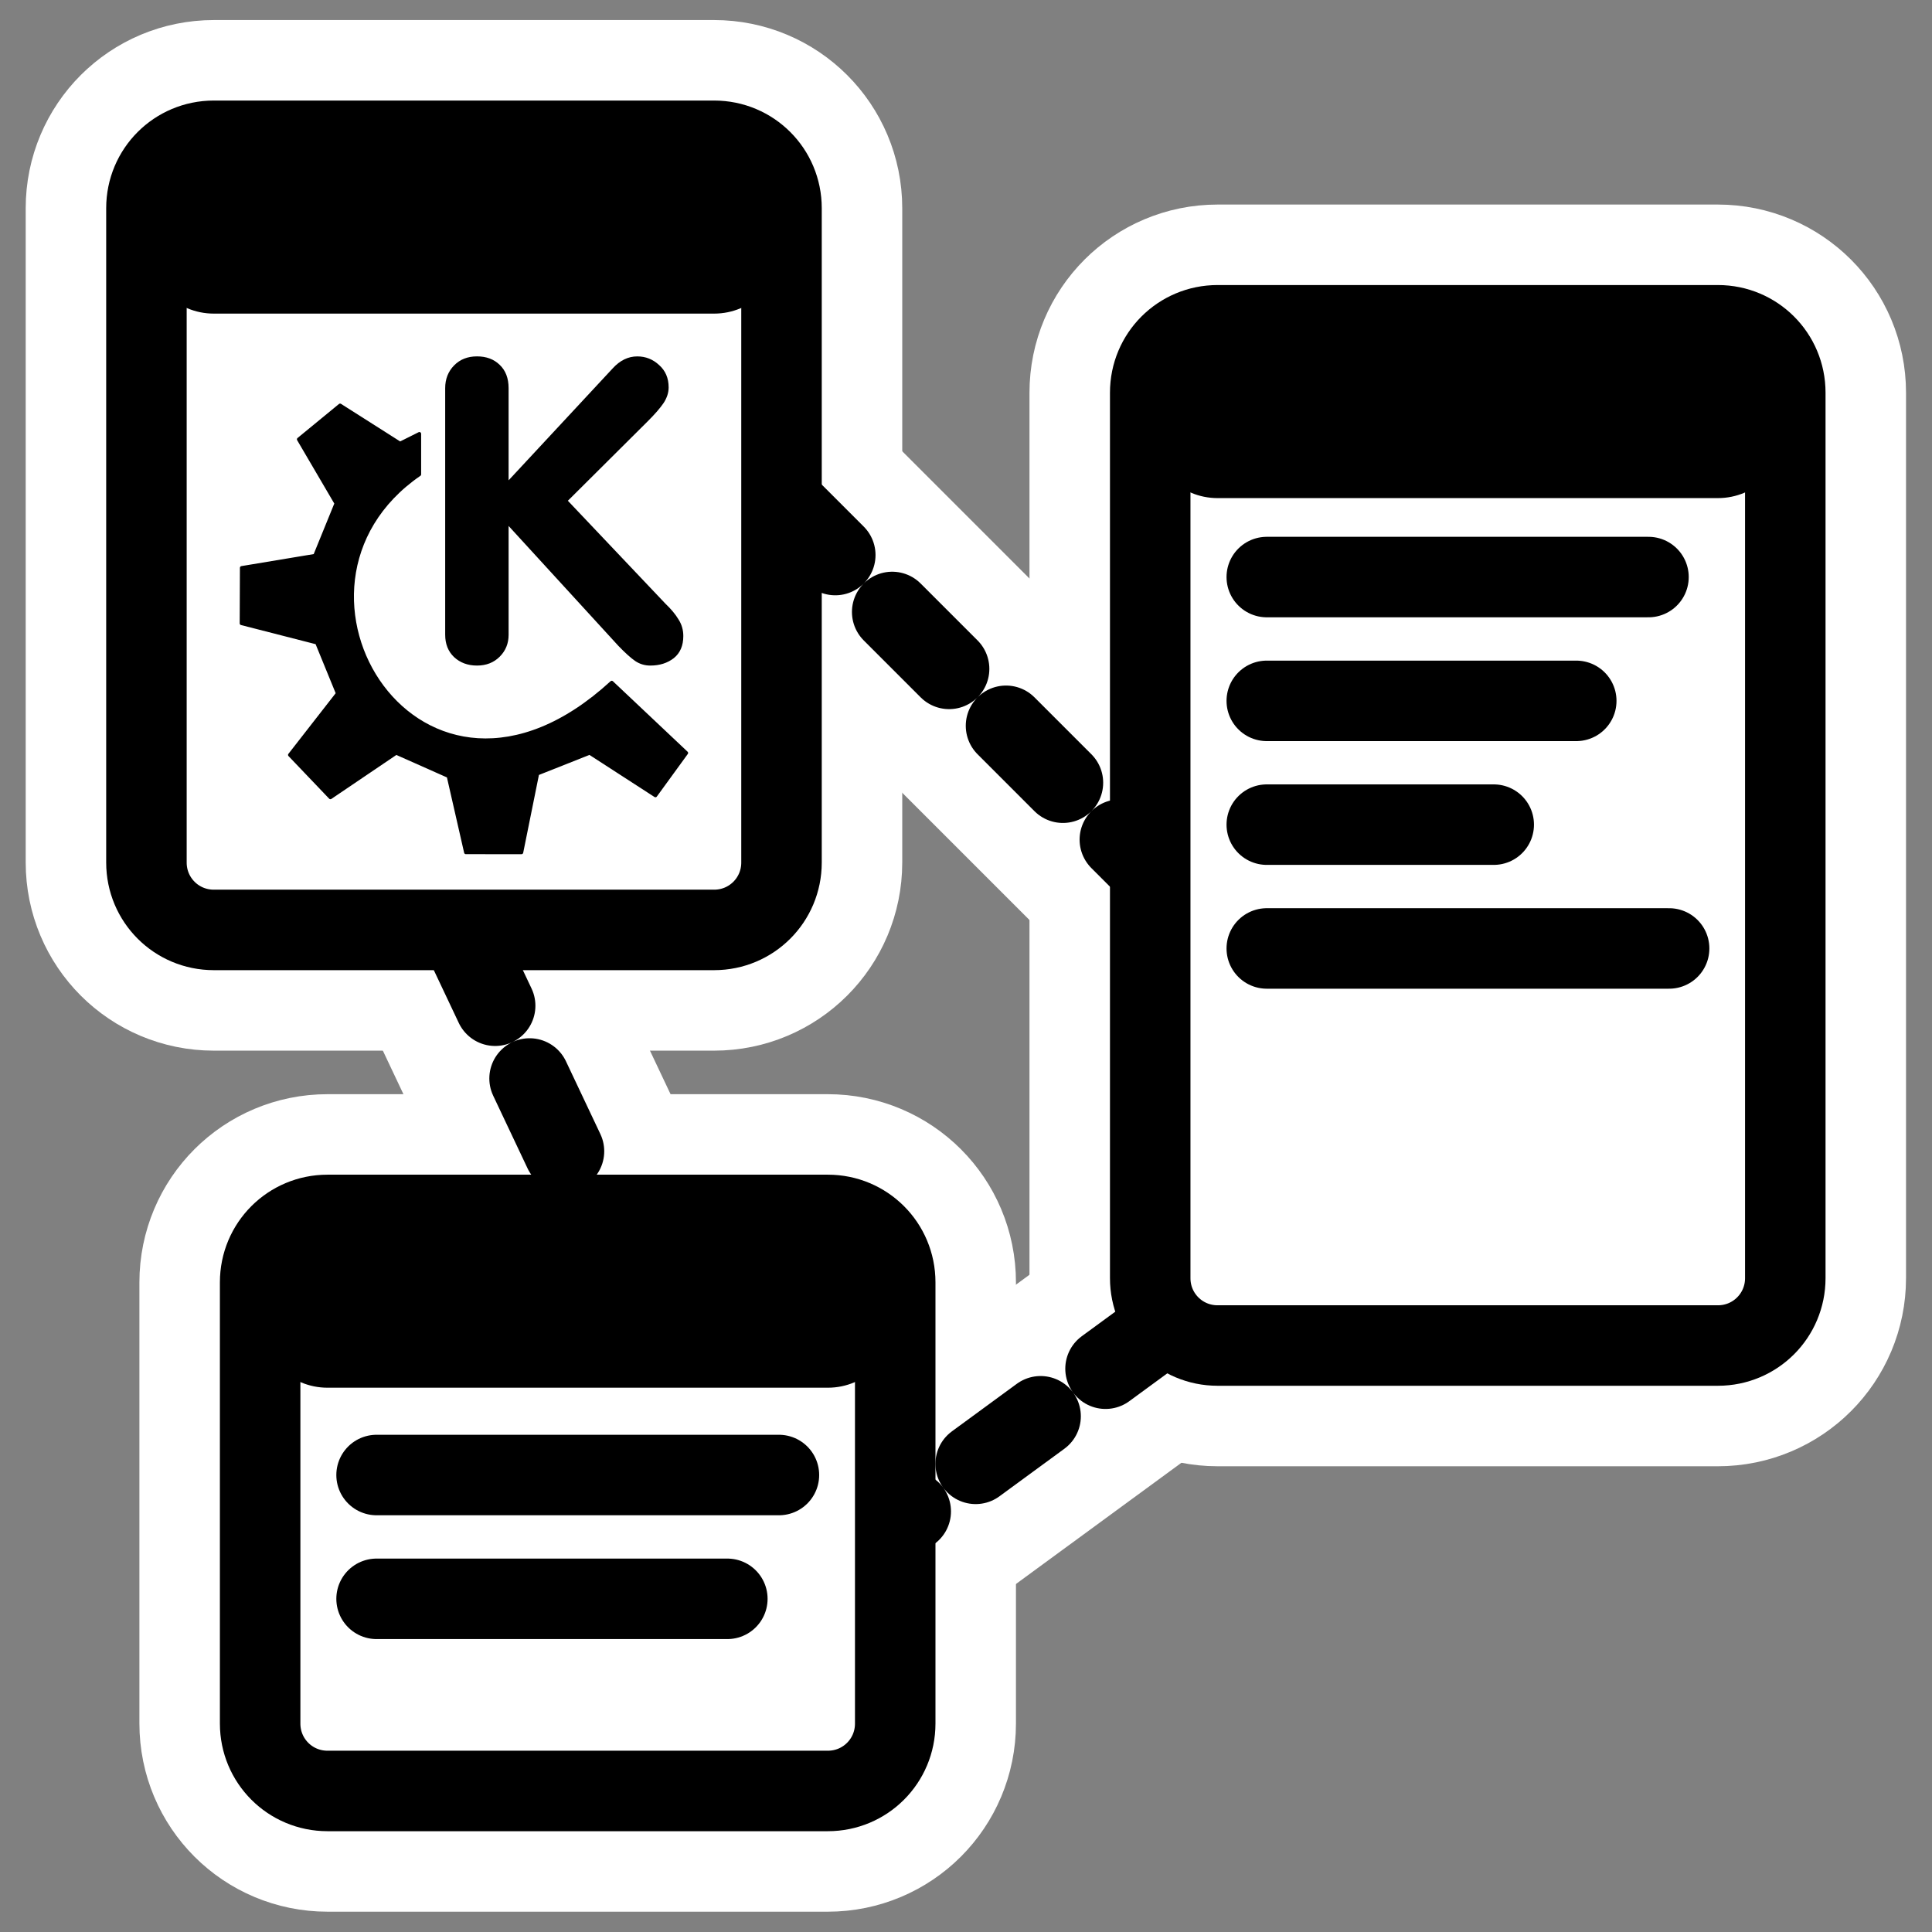
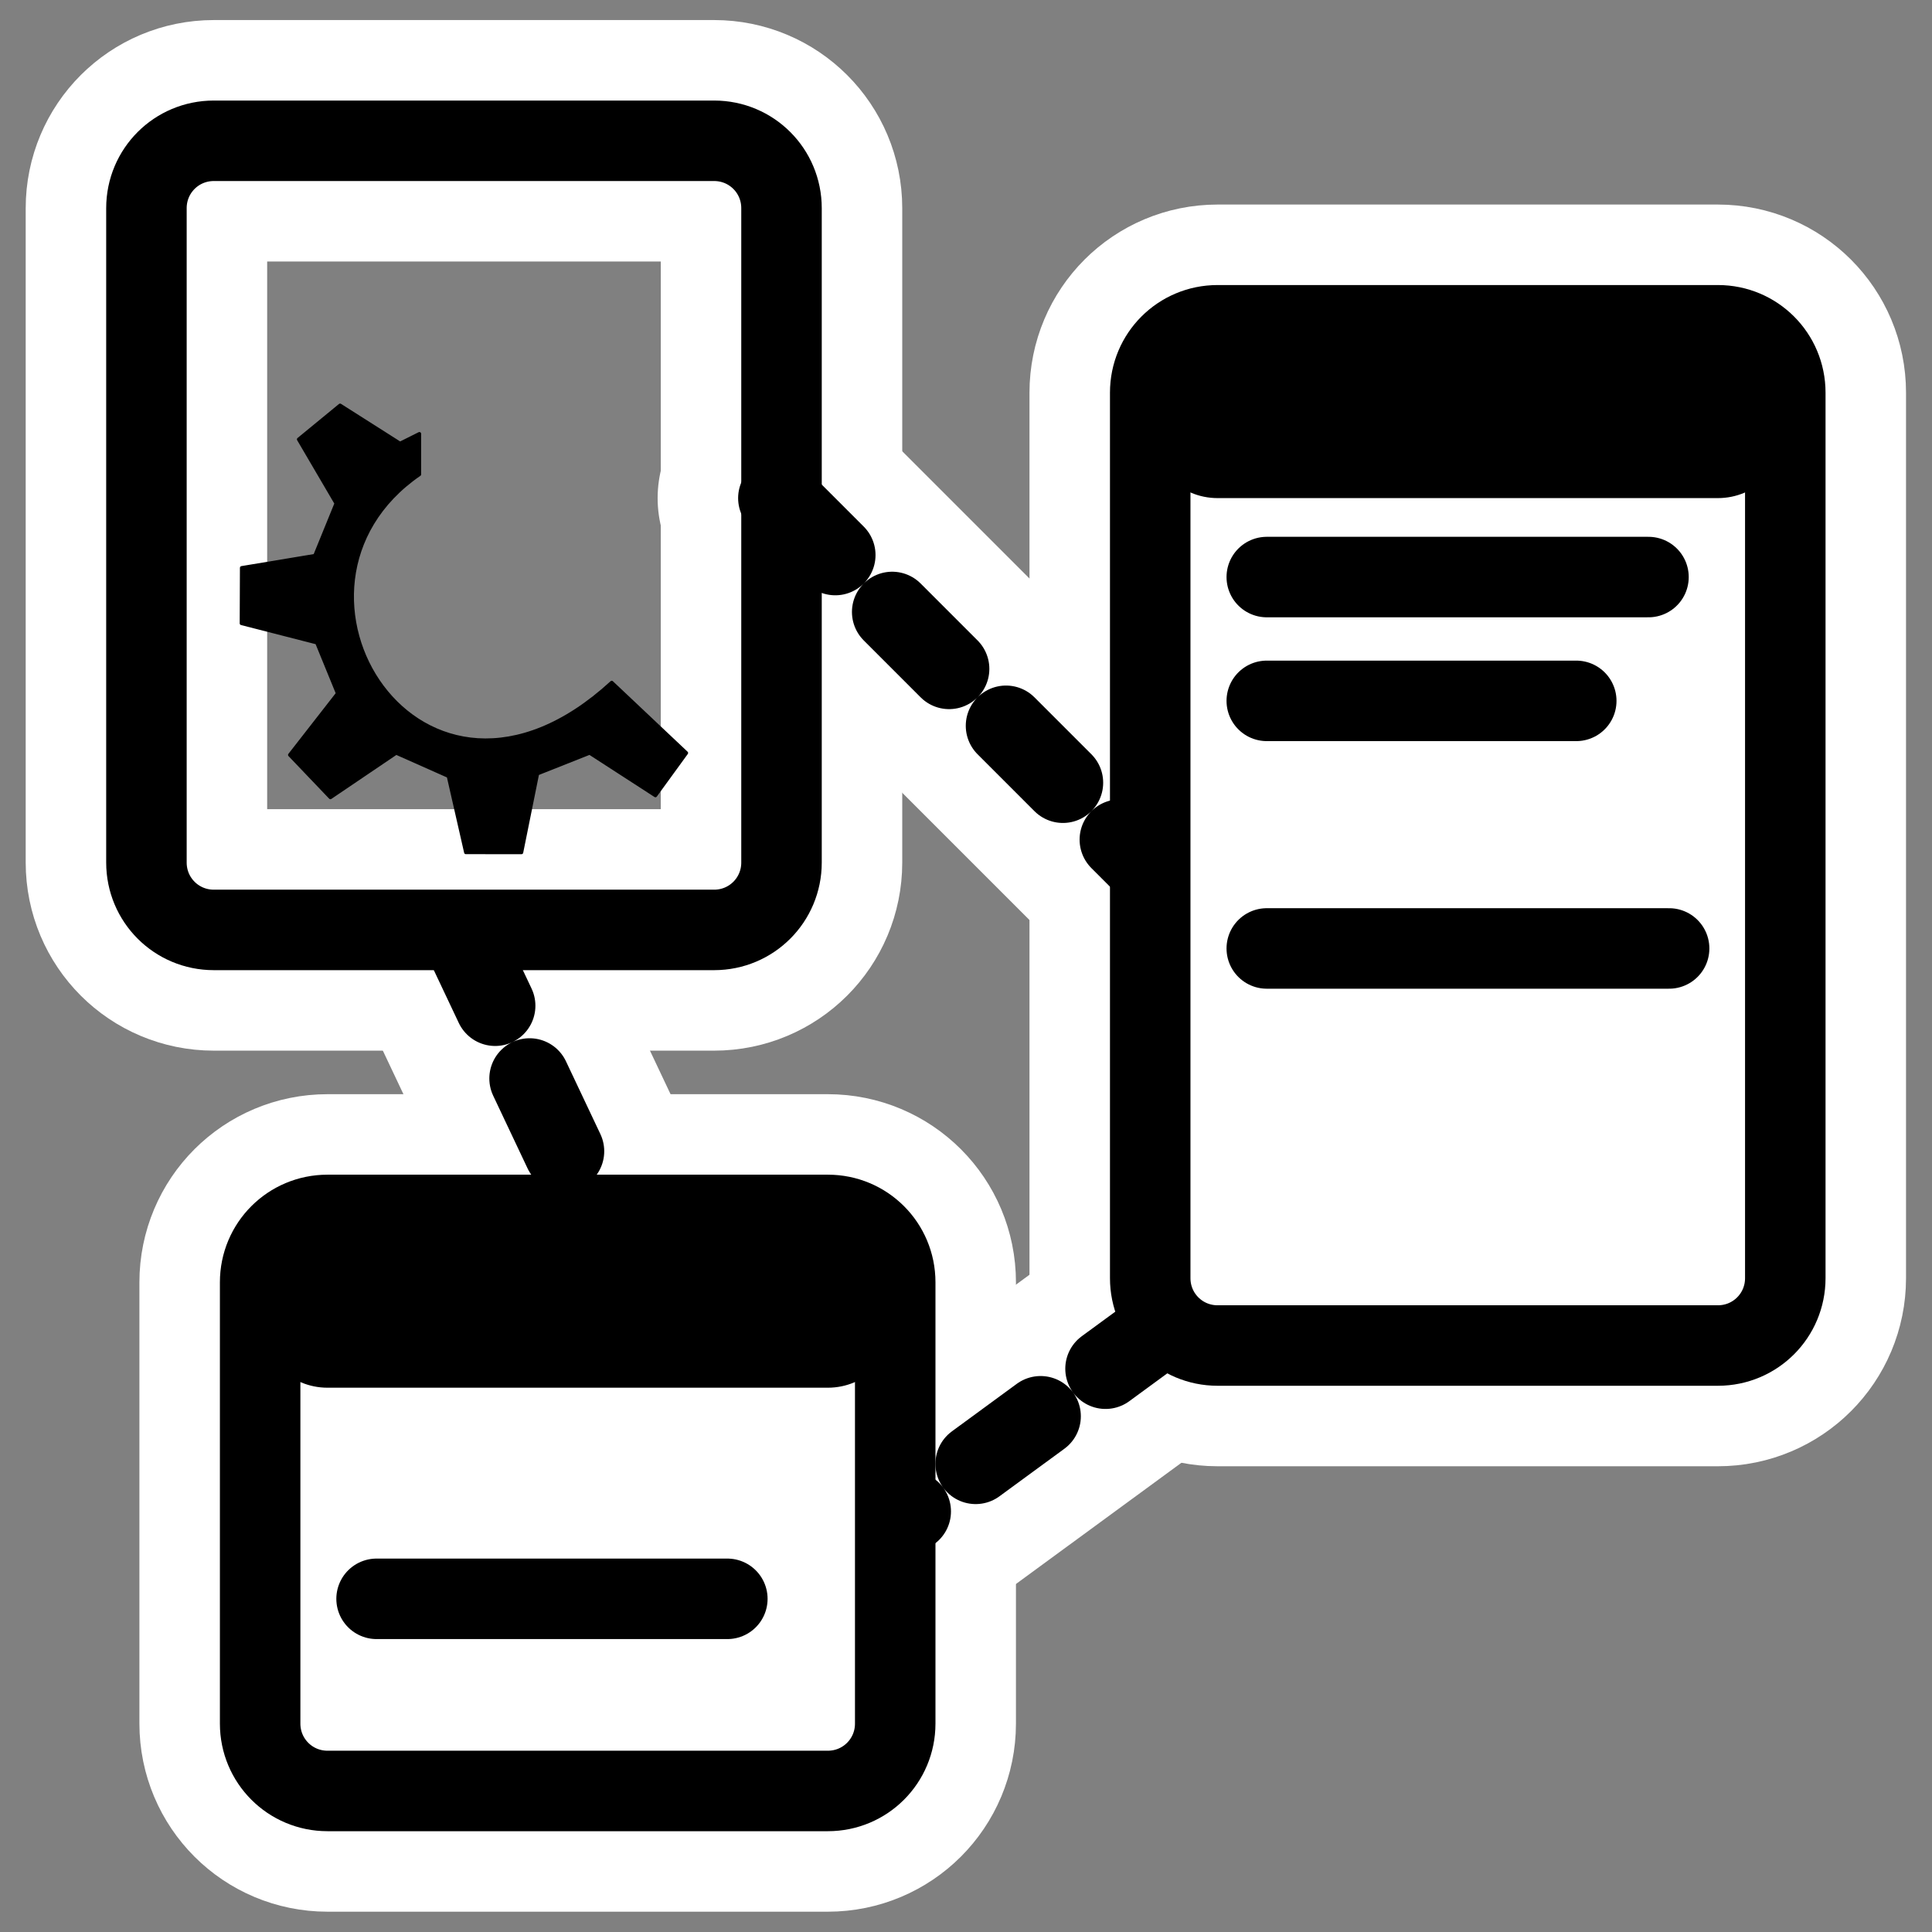
<svg xmlns="http://www.w3.org/2000/svg" _SVGFile__filename="oldscale/apps/knoda.svg" version="1.0" viewBox="0 0 60 60">
  <rect x="0" y="0" width="60" height="60" fill="#808080" stroke="none" />
  <g transform="translate(-75)" fill="none" stroke="#fff" stroke-linecap="round" stroke-linejoin="round" stroke-width="7.836">
    <path transform="matrix(.957 0 0 .957 76.158 1.022)" d="m24.049 15.097 12.087 12.088" />
    <path transform="matrix(.957 0 0 .957 76.158 1.022)" d="m13.742 29.208 4.453 9.416" />
    <path transform="matrix(.957 0 0 .957 76.158 1.022)" d="m36.773 41.805-10.943 8.016" />
    <path transform="matrix(.957 0 0 .957 76.158 1.022)" d="m5.728 3.501c-1.211 0-2.186 0.975-2.186 2.186v21.236c0 1.211 0.975 2.186 2.186 2.186h16.237c1.211 0 2.186-0.975 2.186-2.186v-21.236c0-1.211-0.975-2.186-2.186-2.186h-16.237z" />
    <path transform="matrix(.957 0 0 .957 76.158 1.022)" d="m38.302 9.488c-1.211 0-2.186 0.975-2.186 2.186v28.736c0 1.211 0.975 2.186 2.186 2.186h16.237c1.211 0 2.186-0.975 2.186-2.186v-28.736c0-1.211-0.975-2.186-2.186-2.186h-16.237z" />
    <path transform="matrix(.957 0 0 .957 76.158 1.022)" d="m9.418 38.358c-1.211 0-2.186 0.974-2.186 2.186v14.321c0 1.211 0.975 2.186 2.186 2.186h16.237c1.211 0 2.186-0.975 2.186-2.186v-14.321c0-1.212-0.975-2.186-2.186-2.186h-16.237z" />
  </g>
  <path transform="matrix(.957 0 0 .957 1.158 1.022)" d="m24.049 15.097 12.087 12.088" fill="none" stroke="#000" stroke-dasharray="2.612 2.612" stroke-linecap="round" stroke-linejoin="round" stroke-width="2.612" />
  <path transform="matrix(.957 0 0 .957 1.158 1.022)" d="m13.742 29.208 4.453 9.416" fill="none" stroke="#000" stroke-dasharray="2.612 2.612" stroke-linecap="round" stroke-linejoin="round" stroke-width="2.612" />
  <path transform="matrix(.957 0 0 .957 1.158 1.022)" d="m36.773 41.805-10.943 8.016" fill="none" stroke="#000" stroke-dasharray="2.612 2.612" stroke-linecap="round" stroke-linejoin="round" stroke-width="2.612" />
-   <path transform="matrix(.957 0 0 .957 1.158 1.022)" d="m5.728 3.501c-1.211 0-2.186 0.975-2.186 2.186v21.236c0 1.211 0.975 2.186 2.186 2.186h16.237c1.211 0 2.186-0.975 2.186-2.186v-21.236c0-1.211-0.975-2.186-2.186-2.186h-16.237z" fill="#fff" fill-rule="evenodd" stroke-linecap="round" stroke-linejoin="round" stroke-width="2.5" />
  <path transform="matrix(.957 0 0 .957 1.158 1.022)" d="m9.418 38.358c-1.211 0-2.186 0.974-2.186 2.186v13.735c0 1.211 0.975 2.186 2.186 2.186h16.237c1.211 0 2.186-0.975 2.186-2.186v-13.735c0-1.212-0.975-2.186-2.186-2.186h-16.237z" fill="#fff" fill-rule="evenodd" stroke-linecap="round" stroke-linejoin="round" stroke-width="2.5" />
  <path transform="matrix(.957 0 0 .957 1.158 1.022)" d="m38.302 9.488c-1.211 0-2.186 0.975-2.186 2.186v28.736c0 1.211 0.975 2.186 2.186 2.186h16.237c1.211 0 2.186-0.975 2.186-2.186v-28.736c0-1.211-0.975-2.186-2.186-2.186h-16.237z" fill="#fff" fill-rule="evenodd" stroke-linecap="round" stroke-linejoin="round" stroke-width="2.5" />
-   <path transform="matrix(.957 0 0 .957 1.158 1.022)" d="m5.728 3.501c-1.211 0-2.186 0.975-2.186 2.186v1.236c0 1.211 0.975 2.186 2.186 2.186h16.237c1.211 0 2.186-0.975 2.186-2.186v-1.236c0-1.211-0.975-2.186-2.186-2.186h-16.237z" fill-rule="evenodd" stroke-linecap="round" stroke-linejoin="round" stroke-width="2.5" />
  <path transform="matrix(.957 0 0 .957 1.158 1.022)" d="m5.728 3.501c-1.211 0-2.186 0.975-2.186 2.186v21.236c0 1.211 0.975 2.186 2.186 2.186h16.237c1.211 0 2.186-0.975 2.186-2.186v-21.236c0-1.211-0.975-2.186-2.186-2.186h-16.237z" fill="none" stroke="#000" stroke-linecap="round" stroke-linejoin="round" stroke-width="2.612" />
  <path transform="matrix(.957 0 0 .957 1.158 1.022)" d="m38.302 9.488c-1.211 0-2.186 0.975-2.186 2.186v1.236c0 1.211 0.975 2.186 2.186 2.186h16.237c1.211 0 2.186-0.975 2.186-2.186v-1.236c0-1.211-0.975-2.186-2.186-2.186h-16.237z" fill-rule="evenodd" stroke-linecap="round" stroke-linejoin="round" stroke-width="2.5" />
  <path transform="matrix(.957 0 0 .957 1.158 1.022)" d="m38.302 9.488c-1.211 0-2.186 0.975-2.186 2.186v28.736c0 1.211 0.975 2.186 2.186 2.186h16.237c1.211 0 2.186-0.975 2.186-2.186v-28.736c0-1.211-0.975-2.186-2.186-2.186h-16.237z" fill="none" stroke="#000" stroke-linecap="round" stroke-linejoin="round" stroke-width="2.612" />
  <path transform="matrix(.957 0 0 .957 1.158 1.022)" d="m9.418 38.358c-1.211 0-2.186 0.974-2.186 2.186v1.235c0 1.211 0.975 2.186 2.186 2.186h16.237c1.211 0 2.186-0.975 2.186-2.186v-1.235c0-1.212-0.975-2.186-2.186-2.186h-16.237z" fill-rule="evenodd" stroke-linecap="round" stroke-linejoin="round" stroke-width="2.5" />
  <path transform="matrix(.957 0 0 .957 1.158 1.022)" d="m9.418 38.358c-1.211 0-2.186 0.974-2.186 2.186v14.321c0 1.211 0.975 2.186 2.186 2.186h16.237c1.211 0 2.186-0.975 2.186-2.186v-14.321c0-1.212-0.975-2.186-2.186-2.186h-16.237z" fill="none" stroke="#000" stroke-linecap="round" stroke-linejoin="round" stroke-width="2.612" />
  <g transform="matrix(.772 0 0 .772 .964 4.281)">
-     <path d="m16.66 19.99v-9.92c0-0.365 0.119-0.67 0.357-0.914s0.546-0.365 0.923-0.365c0.376 0 0.681 0.114 0.913 0.341 0.239 0.227 0.358 0.54 0.358 0.939v3.706l4.187-4.503c0.293-0.321 0.623-0.482 0.989-0.482 0.337 0 0.631 0.116 0.88 0.349 0.255 0.227 0.382 0.526 0.382 0.897 0 0.21-0.066 0.418-0.199 0.623-0.133 0.199-0.346 0.446-0.64 0.739l-3.215 3.199 3.93 4.146c0.227 0.216 0.401 0.426 0.523 0.631 0.128 0.2 0.191 0.421 0.191 0.665 0 0.388-0.127 0.684-0.382 0.889-0.255 0.199-0.57 0.299-0.947 0.299-0.222 0-0.424-0.061-0.606-0.183-0.178-0.122-0.405-0.327-0.682-0.615l-4.411-4.818v4.378c0 0.349-0.119 0.642-0.358 0.881-0.238 0.238-0.542 0.357-0.913 0.357-0.372 0-0.679-0.114-0.923-0.341-0.238-0.227-0.357-0.526-0.357-0.897z" />
    <path d="m10.409 24.823 1.634 1.712 2.646-1.79 2.102 0.934 0.7 3.067 2.239 1e-3 0.64-3.169 2.102-0.833 2.646 1.712 1.245-1.712-3.003-2.834c-7.697 7.059-14.348-3.821-7.737-8.373v-1.634l-0.778 0.389-2.413-1.533-1.666 1.368 1.511 2.578-0.856 2.101-2.948 0.49-0.009 2.234 3.035 0.778 0.836 2.043-1.926 2.471z" fill-rule="evenodd" stroke="#000" stroke-linecap="round" stroke-linejoin="round" stroke-width=".14" />
  </g>
  <g transform="translate(-.051)" fill="none" stroke="#000" stroke-linecap="round" stroke-linejoin="round" stroke-width="2.5">
    <path d="m39.392 17.921h11.854" />
    <path d="m39.392 21.766h9.611" />
-     <path d="m39.392 25.61h7.048" />
    <path d="m39.392 29.455h12.495" />
  </g>
  <g transform="translate(-.014)" fill="none" stroke="#000" stroke-linecap="round" stroke-linejoin="round" stroke-width="2.5">
-     <path d="m11.709 45.808h12.495" />
    <path d="m11.709 49.653h10.893" />
  </g>
</svg>